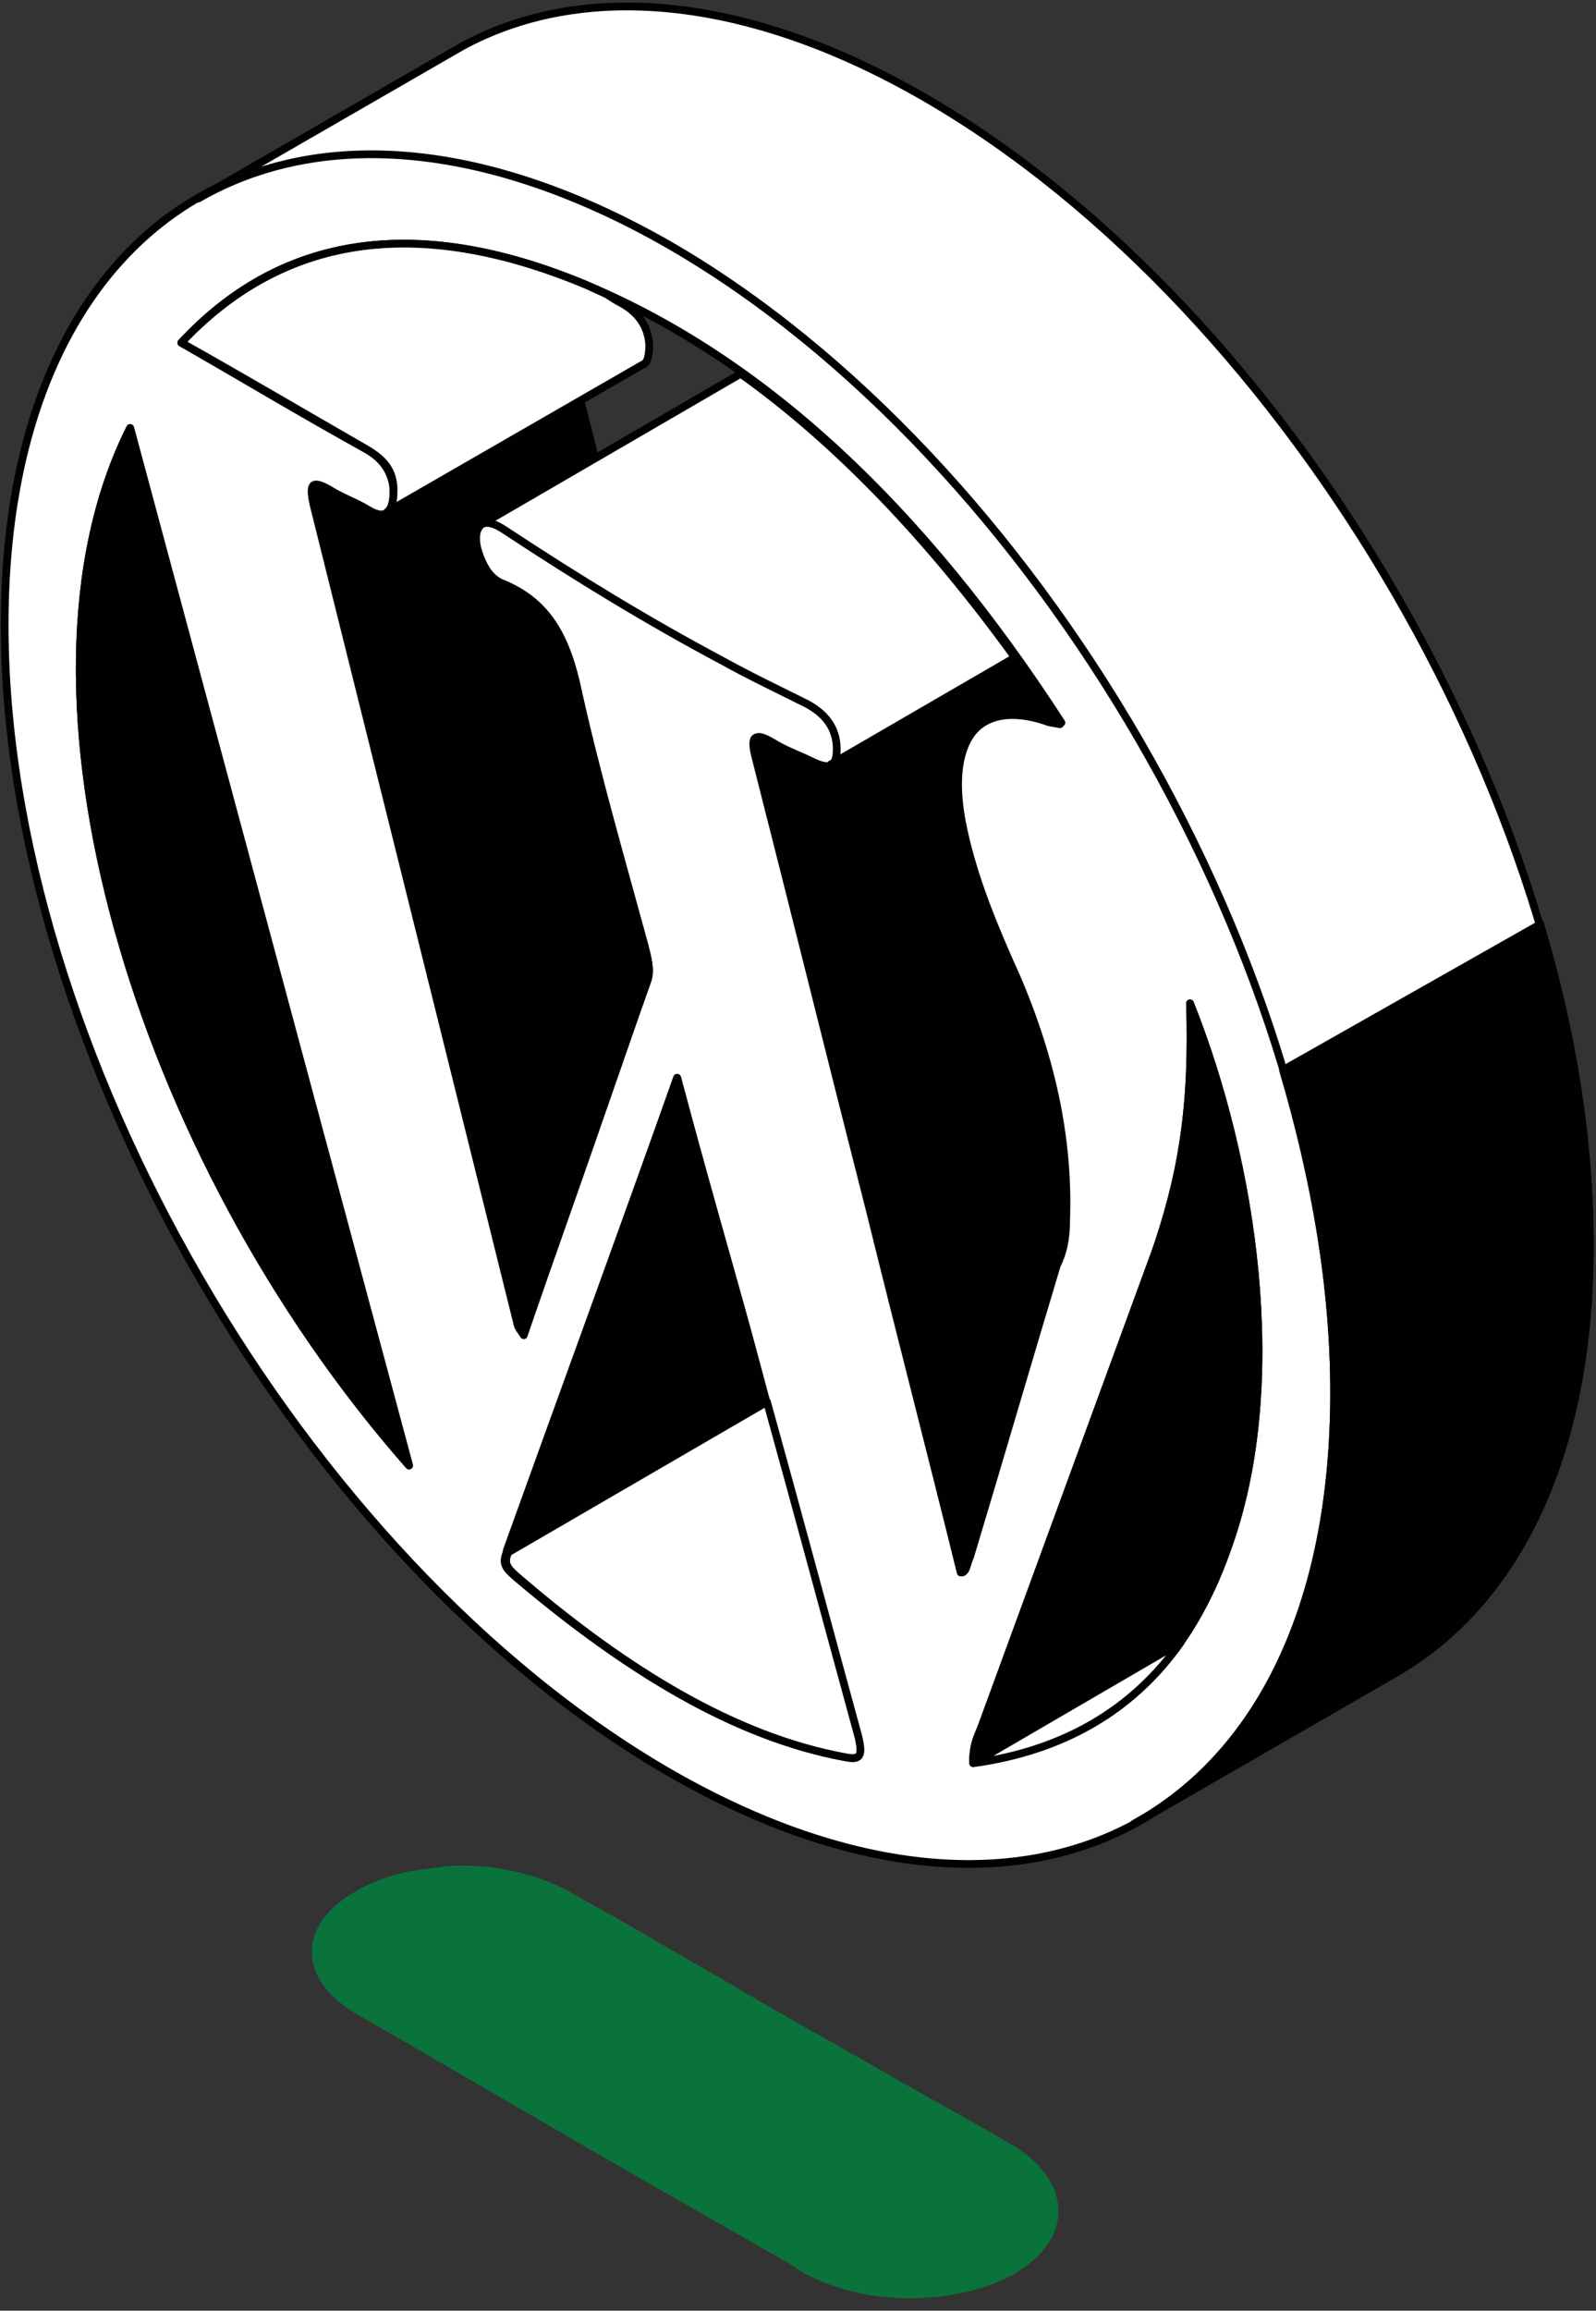
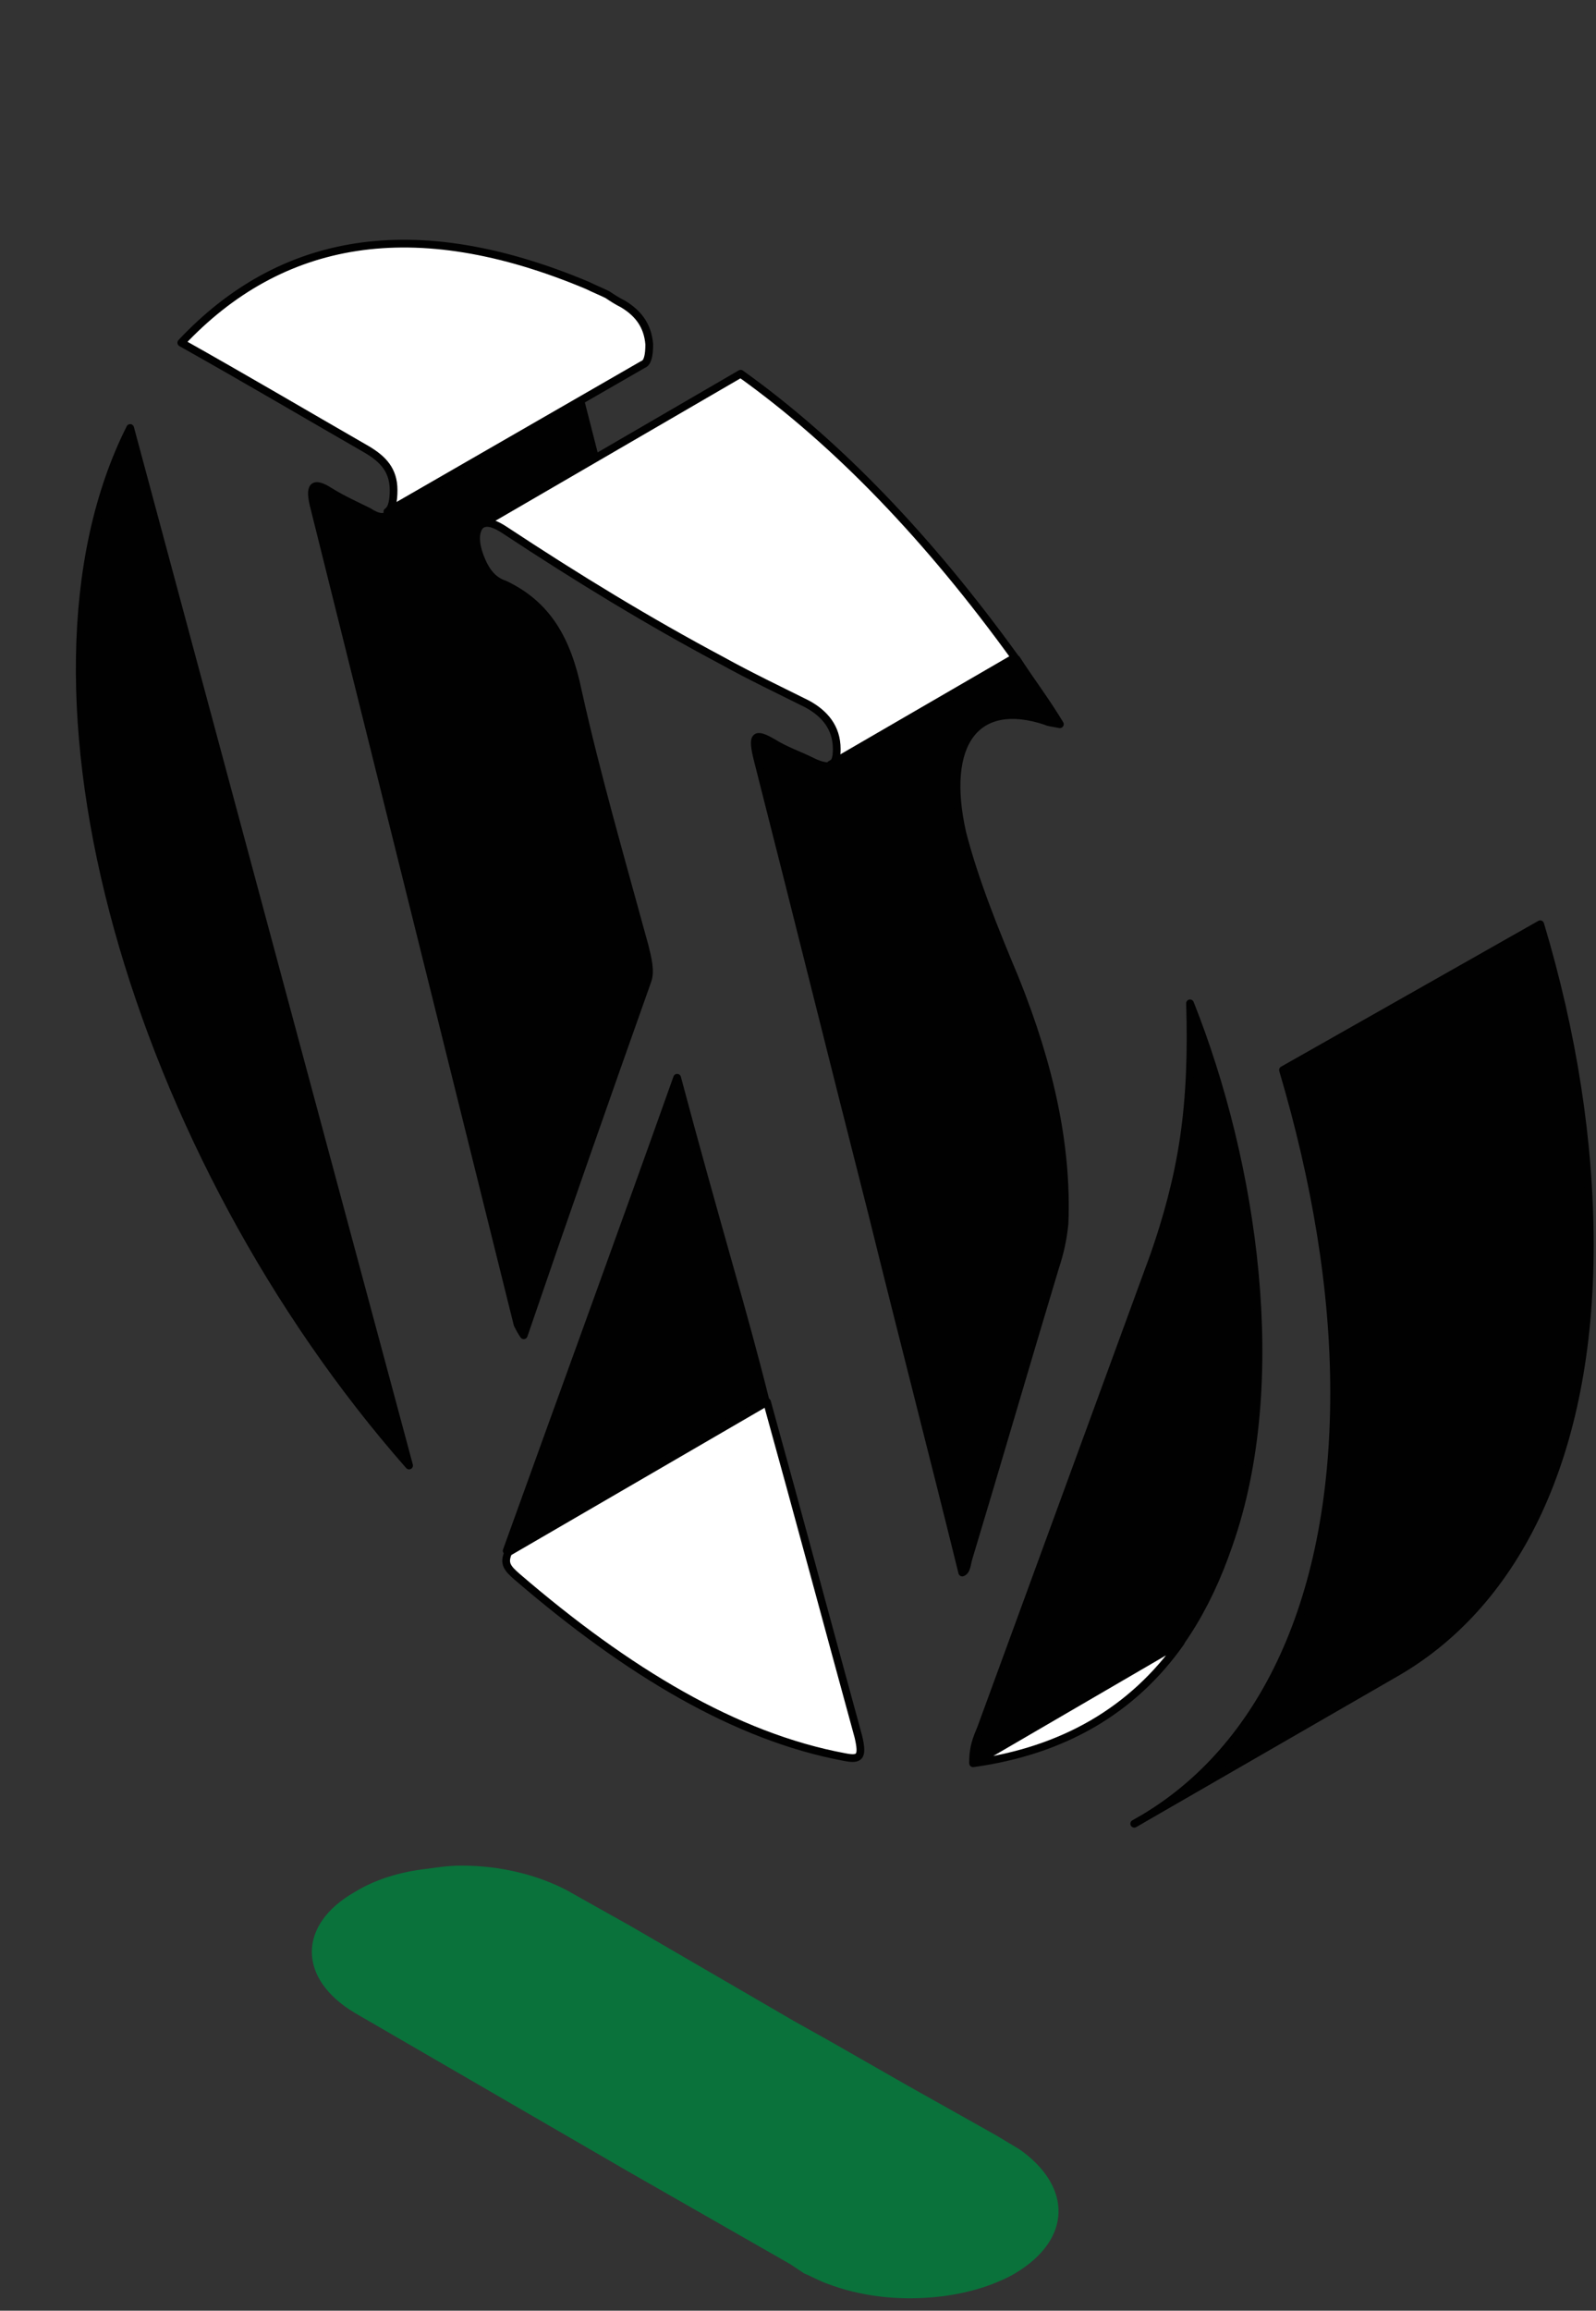
<svg xmlns="http://www.w3.org/2000/svg" id="Layer_1" x="0px" y="0px" viewBox="0 0 103 149" style="enable-background:new 0 0 103 149;" xml:space="preserve">
  <rect x="0" y="0" width="103" height="149" fill="#333333" stroke="none" />
  <style type="text/css">	.st0{fill:#0A723B;}	.st1{fill:#FFFFFF;stroke:#010101;stroke-width:0.5;stroke-linecap:round;stroke-linejoin:round;stroke-miterlimit:10;}	.st2{fill:#010101;stroke:#010101;stroke-width:0.5;stroke-linecap:round;stroke-linejoin:round;stroke-miterlimit:10;}</style>
  <path class="st0" d="M65.5,146.6c-0.5,0.3-1,0.5-1.5,0.7c-1.6,0.6-3.4,0.9-5.3,0.9c-1.8,0-3.6-0.3-5.2-0.9c-0.6-0.2-1.1-0.5-1.6-0.7 l-0.9-0.6L40.5,140l-17.6-10.2c-3.7-2.2-3.7-5.7,0-7.8c1.3-0.8,2.9-1.3,4.7-1.5c0.7-0.1,1.4-0.2,2.2-0.2c2.5,0,4.9,0.6,6.8,1.6 l1.6,0.9l2.5,1.4l10.5,6.1l2.5,1.4l4.9,2.8l5.7,3.2l1.5,0.9C69.2,141,69.2,144.4,65.5,146.6z" />
-   <path class="st1" d="M43.2,15.8C19.5,2.1,0.3,13.1,0.3,40.3c0,27.2,19.2,60.3,42.9,74C67,128,86.2,117,86.2,89.8 C86.2,62.6,66.9,29.4,43.2,15.8z M8.4,27.6l18,66.9C8.8,74.5-0.1,44.5,8.4,27.6z M54.5,113.3c-7-1.3-14-5.5-21.2-11.6 c-0.7-0.6-0.9-0.9-0.6-1.6c3.6-10,7.3-20.1,11-30.6c1.2,4.5,2.3,8.4,3.4,12.3c2.8,10,5.4,20.1,8.2,30.1 C55.7,113.3,55.5,113.5,54.5,113.3z M62,101.4c-1.9-7.7-3.9-15.4-5.8-23.1c-2.5-9.8-4.9-19.5-7.4-29.3c-0.4-1.5-0.2-1.8,1-1.1 c0.8,0.5,1.7,0.8,2.5,1.2c1,0.5,1.8,0.5,1.8-0.8c0-1.4-0.8-2.3-1.9-2.9c-1.9-0.9-3.7-1.9-5.5-2.8c-4.7-2.5-9.3-5.3-14-8.4 c-0.7-0.5-1.4-0.8-1.8-0.2c-0.4,0.6-0.2,1.3,0.2,2.2c0.4,0.9,0.9,1.3,1.5,1.5c2.8,1.2,4,3.5,4.7,6.9c1.2,5.4,2.8,10.9,4.3,16.4 c0.2,0.8,0.4,1.5,0.2,2.1c-2.6,7.6-5.3,15.3-8,22.9c-0.2-0.2-0.4-0.4-0.4-0.7c-0.1-0.3-8.7-35.3-13.1-52.6c-0.4-1.5-0.2-1.8,1-1.1 c0.8,0.5,1.7,0.8,2.5,1.3c1.2,0.7,1.6,0,1.6-1.3c-0.1-1.2-0.7-2-1.7-2.6c-4-2.2-8-4.6-12-6.9c6.3-6.8,15-8.4,26.2-3.7 c11.4,4.8,21.6,14.3,30.6,28.2c-0.5-0.1-0.7-0.1-0.9-0.2c-4.5-1.5-6.7,1.4-5.4,7.2c0.7,3.2,2,6.3,3.4,9.4c2.4,5.6,3.4,10.8,3.2,15.8 c0,1.1-0.2,2-0.6,2.8c-1.9,6.3-3.7,12.5-5.6,18.8C62.4,100.8,62.4,101.3,62,101.4z M62.8,113.6c0-1.3,0.4-1.8,0.6-2.4 c3.7-10.1,7.4-20.2,11.1-30.3c0.9-2.3,1.5-4.8,1.9-7.5c0.4-2.7,0.5-5.5,0.4-8.7C80.9,75,83,89.1,79.3,99.6 C76.4,108.1,70.9,112.5,62.8,113.6z" />
  <path class="st2" d="M41.6,61c-1.5-5.5-3.1-11-4.3-16.4c-0.7-3.4-2-5.6-4.7-6.9c-0.6-0.2-1.1-0.6-1.5-1.5c-0.4-0.9-0.5-1.7-0.2-2.2 c0.4-0.6,1.1-0.4,1.8,0.2c2.7,1.8,5.5,3.5,8.2,5.1L37.5,26L25,33.2c-0.2,0.2-0.6,0.2-1.2-0.2c-0.8-0.4-1.7-0.8-2.5-1.3 c-1.1-0.7-1.4-0.4-1,1.1c4.3,17.2,13,52.2,13.1,52.6c0.1,0.2,0.2,0.4,0.4,0.7c2.6-7.6,5.3-15.3,8-22.9C42,62.6,41.8,61.8,41.6,61z" />
  <path class="st1" d="M31.1,33.8c0.4-0.2,0.9,0,1.5,0.4c4.7,3.1,9.3,5.9,14,8.4c1.8,1,3.7,1.9,5.5,2.8c1.1,0.6,1.9,1.5,1.9,2.9 c0,0.6-0.1,0.9-0.4,1l11.9-6.9C60,34.8,54.1,28.6,47.8,24.1L31.1,33.8z" />
  <path class="st2" d="M62.5,100.5c1.9-6.3,3.7-12.5,5.6-18.8c0.3-0.9,0.5-1.8,0.6-2.8c0.2-4.9-0.9-10.1-3.2-15.8 c-1.3-3.1-2.6-6.3-3.4-9.4c-1.3-5.8,0.9-8.7,5.4-7.2c0.2,0.1,0.4,0.1,0.9,0.2c-0.9-1.5-1.9-2.8-2.8-4.2l-11.8,6.8 c-0.3,0.2-0.8,0.1-1.4-0.2c-0.8-0.4-1.7-0.7-2.5-1.2c-1.2-0.7-1.4-0.5-1,1.1c2.5,9.8,4.9,19.5,7.4,29.3c1.9,7.7,3.9,15.4,5.8,23.1 C62.4,101.3,62.4,100.8,62.5,100.5z" />
  <path class="st2" d="M79.3,99.6C83,89.1,80.9,75,76.8,64.7c0.1,3.1,0,6-0.4,8.7c-0.4,2.7-1.1,5.2-1.9,7.5 c-3.7,10.1-7.4,20.2-11.1,30.3c-0.2,0.6-0.6,1.2-0.6,2.4C70.9,112.5,76.4,108.1,79.3,99.6z" />
  <path class="st1" d="M76.2,105.9l-13.4,7.8C68.6,112.9,73.1,110.3,76.2,105.9z" />
  <path class="st2" d="M49.4,90.3L32.7,100c3.6-10,7.3-20.1,11-30.5c1.2,4.5,2.3,8.4,3.4,12.3C47.9,84.6,48.7,87.5,49.4,90.3z" />
  <path class="st1" d="M54.5,113.3c-7-1.3-14-5.5-21.1-11.6c-0.7-0.6-0.9-0.9-0.6-1.6c0,0,0,0,0,0l16.7-9.7c2,7.2,3.9,14.3,5.9,21.6 C55.7,113.3,55.5,113.5,54.5,113.3z" />
  <path class="st2" d="M8.4,27.6l18,66.9C8.8,74.5-0.1,44.5,8.4,27.6z" />
  <path class="st1" d="M41.9,22.2c-0.1-1.2-0.7-2-1.7-2.6c-0.4-0.2-0.7-0.4-1-0.6c-0.4-0.2-0.9-0.4-1.3-0.6 c-11.2-4.7-19.8-3.1-26.2,3.7c4.1,2.3,8,4.6,12,6.9c1,0.6,1.7,1.3,1.7,2.6c0,0.7-0.1,1.2-0.4,1.4l16.5-9.5 C41.8,23.4,41.9,22.9,41.9,22.2z" />
-   <path class="st1" d="M102.6,80.3c0-27.2-19.2-60.3-42.9-74C48.1-0.4,37.5-1.2,29.8,3l-17,9.8h0c7.8-4.5,18.5-3.8,30.4,3 c23.7,13.7,42.9,46.8,42.9,74c0,13.8-4.9,23.4-12.9,27.8v0l17-9.8C97.8,103.3,102.6,93.8,102.6,80.3z" />
  <path class="st2" d="M86.1,89.8c0,13.8-4.9,23.4-12.9,27.8v0l17-9.8c7.7-4.5,12.4-14,12.4-27.5c0-6.7-1.1-13.7-3.2-20.7L82.8,69 C84.9,76.1,86.1,83.1,86.1,89.8z" />
</svg>